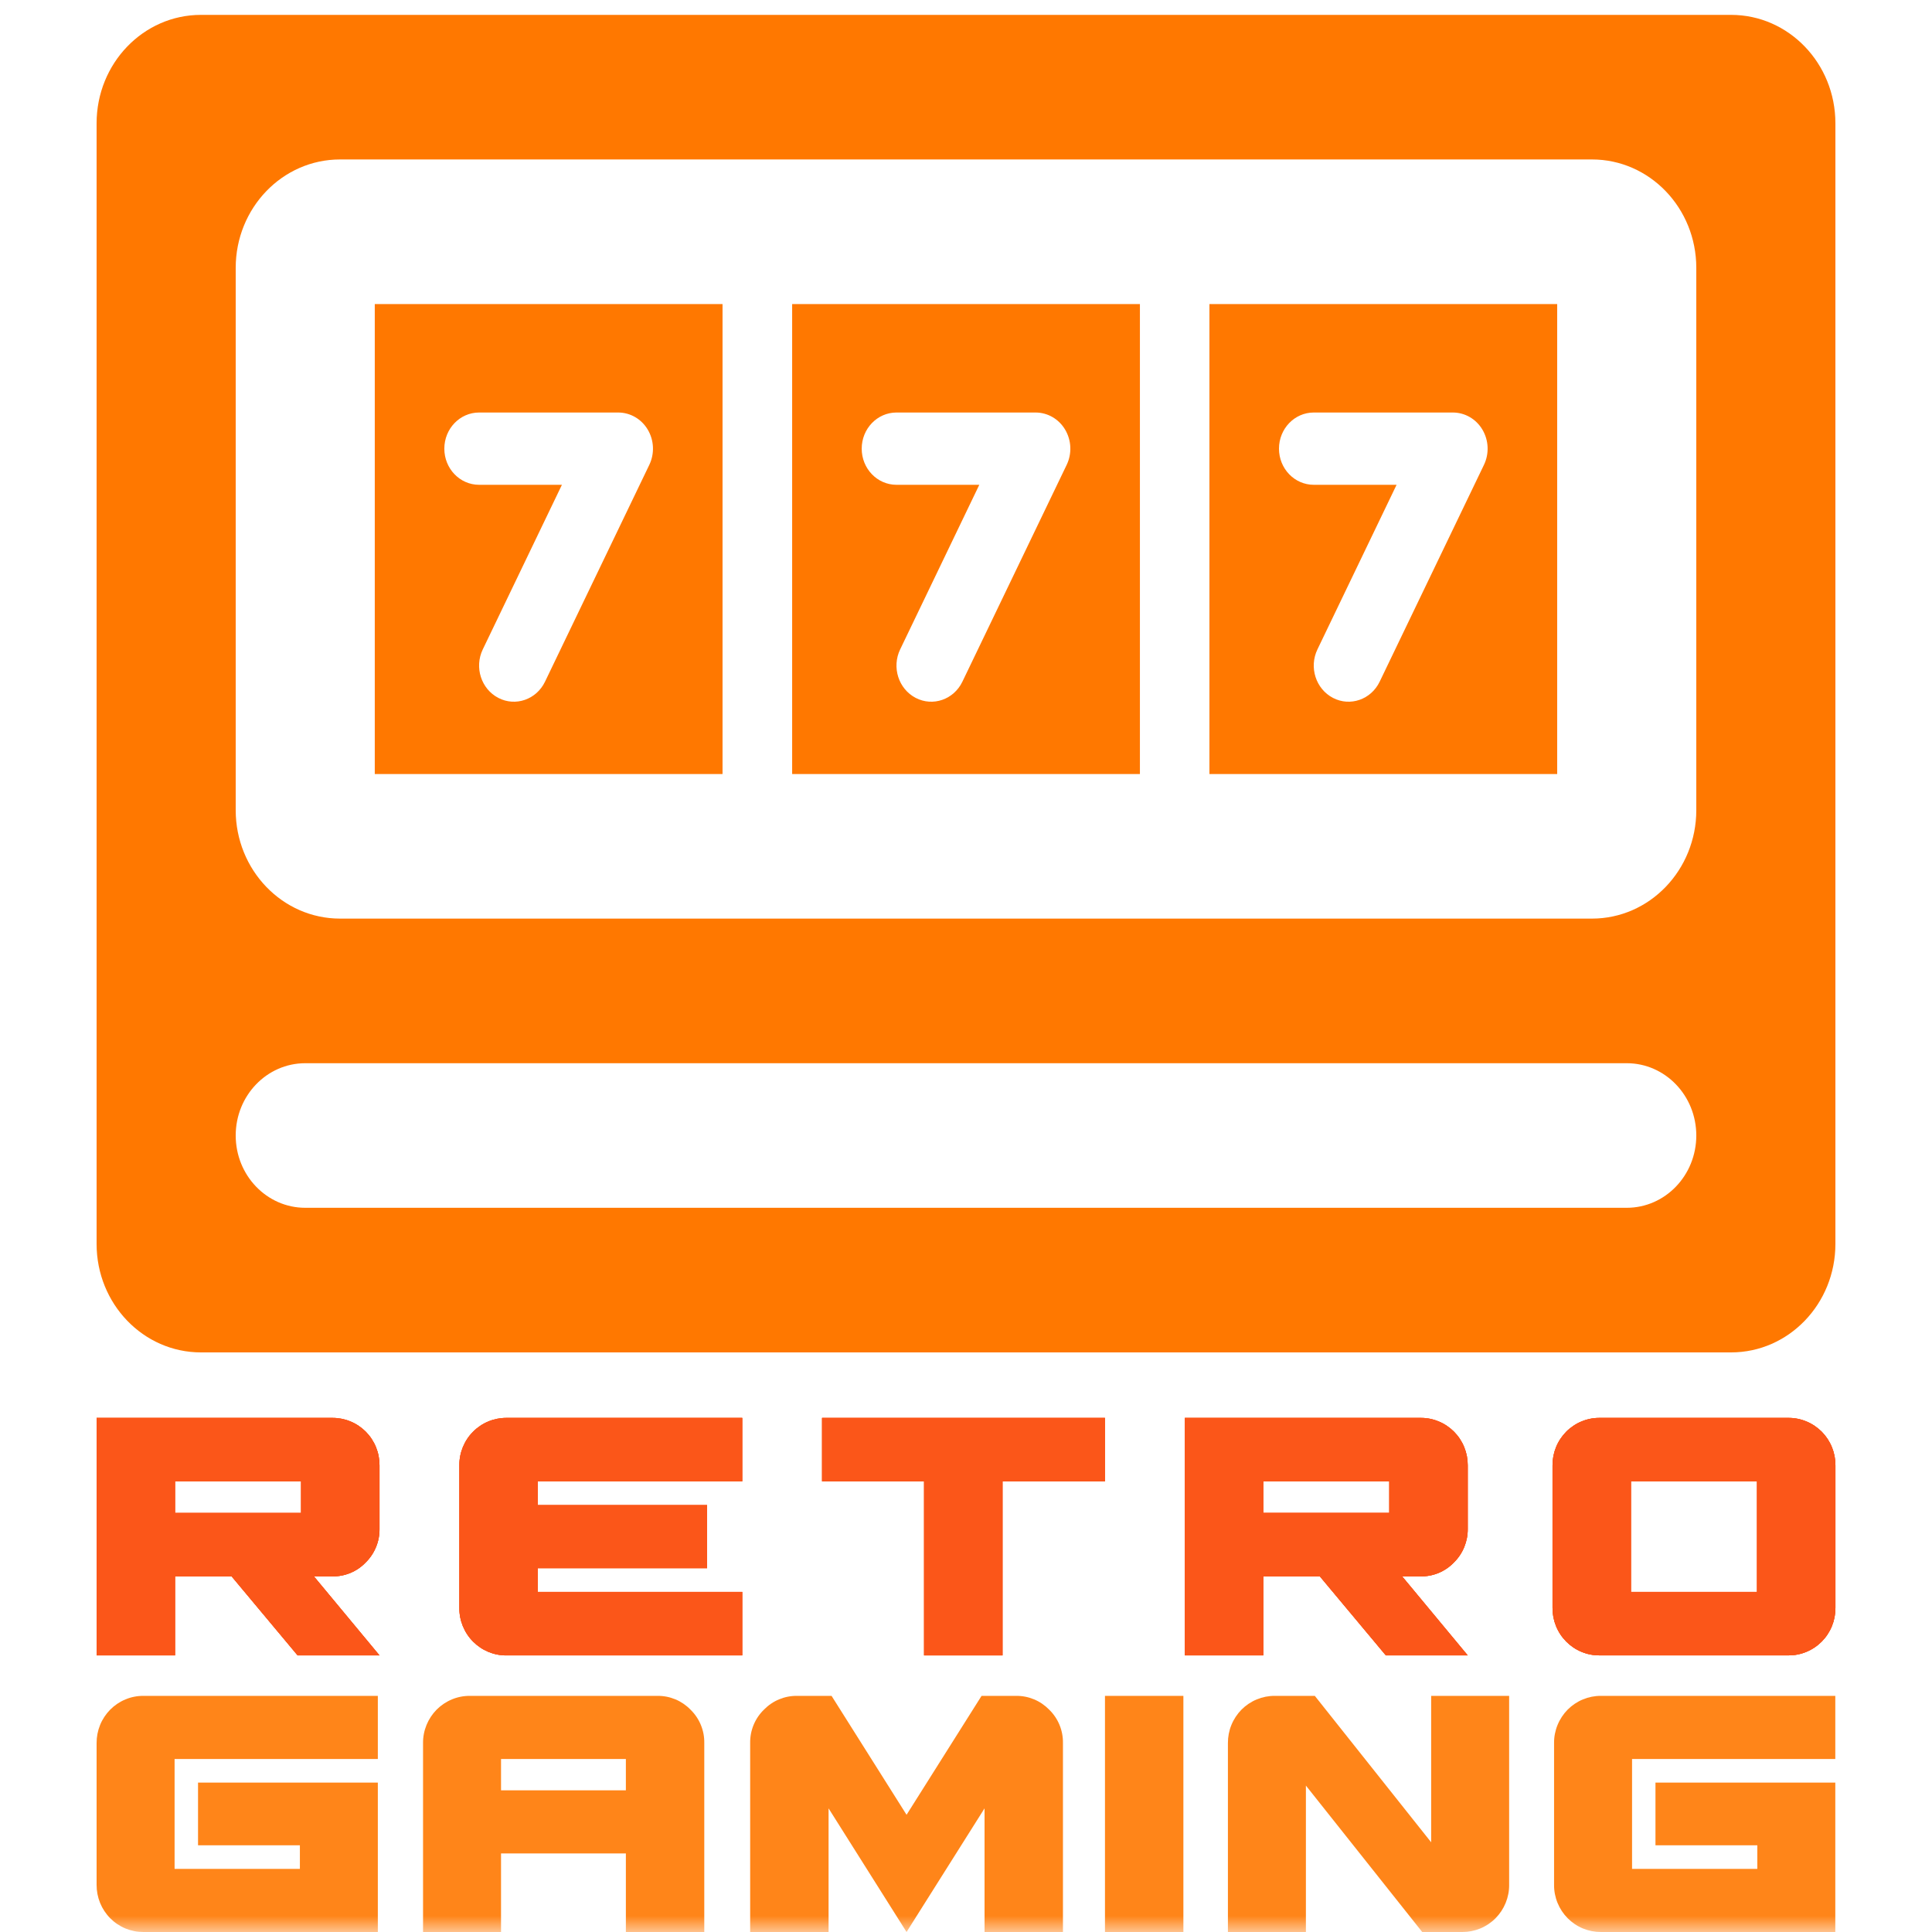
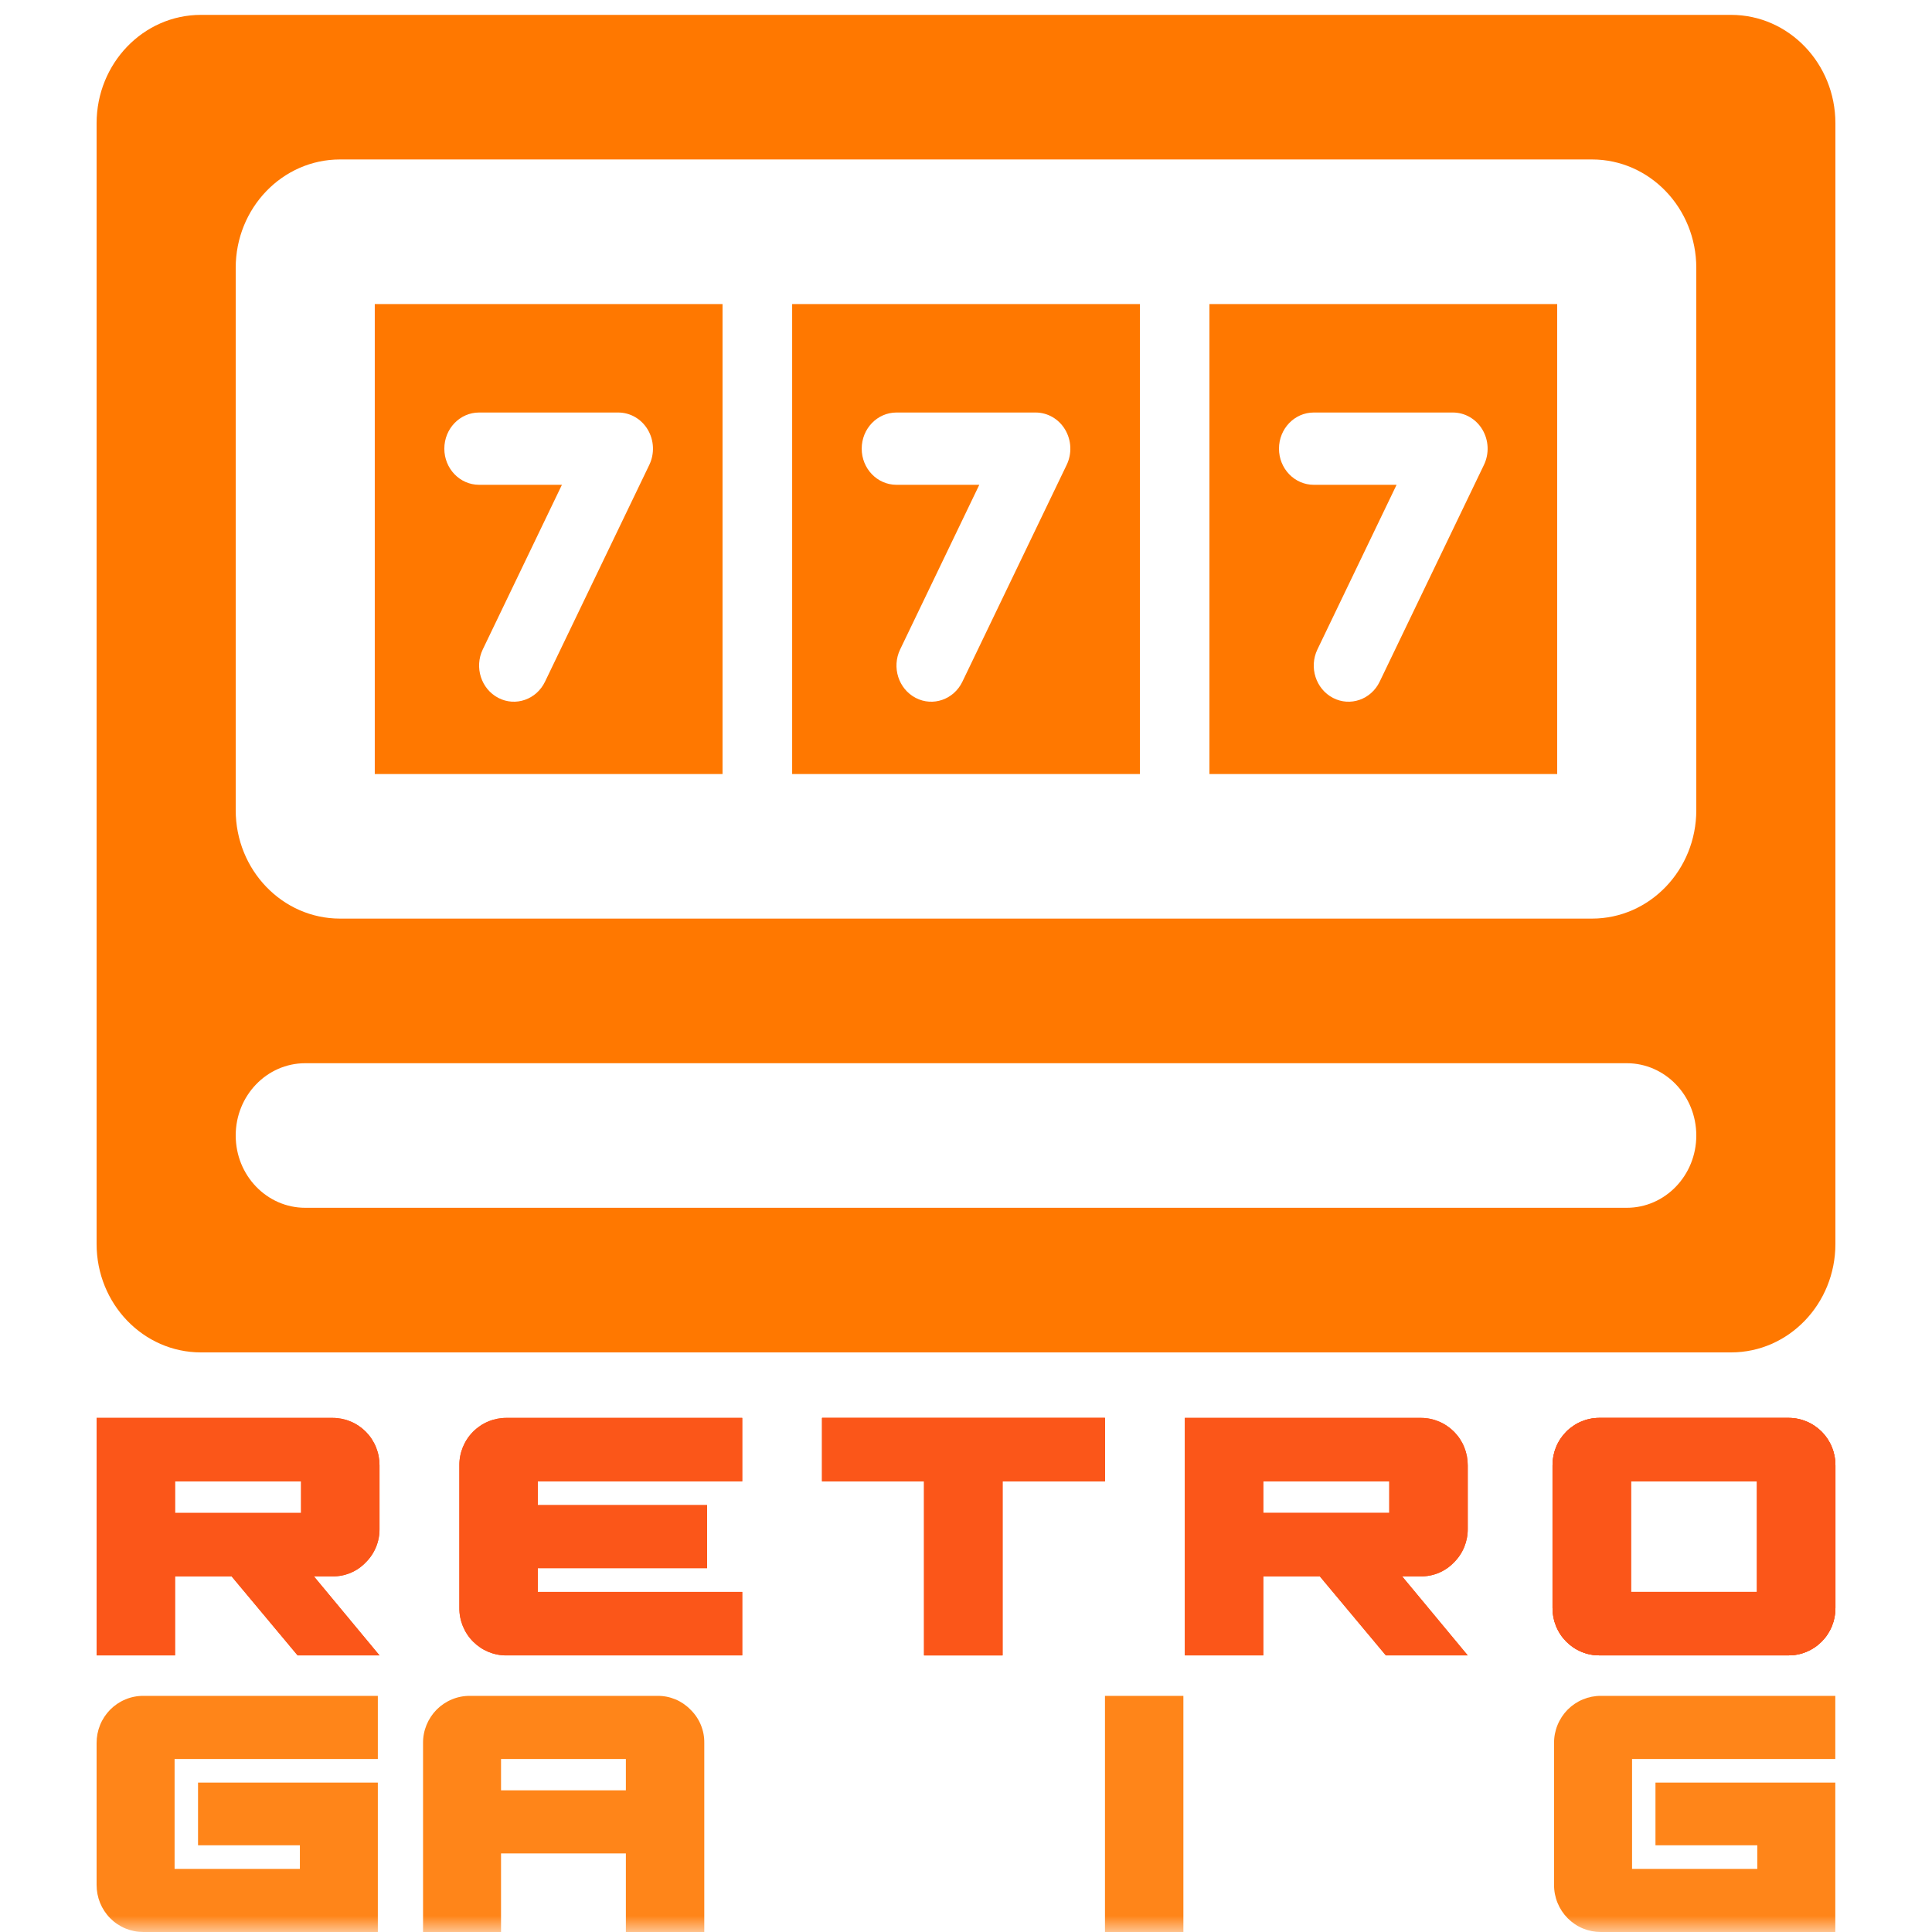
<svg xmlns="http://www.w3.org/2000/svg" width="60" height="60" viewBox="0 0 60 60" fill="none">
  <g clip-path="url(#clip0_6739_10516)">
    <mask id="mask0_6739_10516" style="mask-type:luminance" maskUnits="userSpaceOnUse" x="0" y="0" width="60" height="60">
      <path d="M60 0H0V60H60V0Z" fill="white" />
    </mask>
    <g mask="url(#mask0_6739_10516)">
      <g opacity="0.9">
        <path d="M10.321 44.034C10.514 44.033 10.705 44.07 10.883 44.144C11.062 44.217 11.223 44.326 11.36 44.463C11.496 44.6 11.604 44.763 11.677 44.943C11.75 45.123 11.787 45.315 11.786 45.509V47.481C11.788 47.674 11.752 47.866 11.678 48.044C11.605 48.223 11.497 48.385 11.36 48.52C11.226 48.661 11.065 48.773 10.886 48.847C10.707 48.922 10.515 48.959 10.321 48.956H9.749L11.786 51.41H9.243L7.193 48.956H5.436V51.41H3V44.034H10.321ZM9.35 46.985V46.005H5.436V46.985H9.35Z" fill="#FB4400" />
        <path d="M16.702 46.005V46.743H21.96V48.701H16.702V49.439H23.051V51.41H15.73C15.537 51.412 15.346 51.374 15.168 51.301C14.99 51.227 14.828 51.118 14.692 50.981C14.555 50.844 14.448 50.681 14.374 50.501C14.301 50.322 14.264 50.129 14.266 49.935V45.509C14.264 45.315 14.301 45.123 14.374 44.943C14.448 44.763 14.555 44.6 14.692 44.463C14.828 44.326 14.99 44.217 15.168 44.144C15.346 44.07 15.537 44.033 15.73 44.034H23.051V46.005H16.702Z" fill="#FB4400" />
        <path d="M34.316 44.034V46.005H31.134V51.41H28.698V46.005H25.53V44.034H34.316Z" fill="#FB4400" />
-         <path d="M44.117 44.034C44.31 44.032 44.501 44.07 44.679 44.144C44.857 44.217 45.019 44.326 45.156 44.463C45.292 44.6 45.4 44.763 45.473 44.943C45.546 45.122 45.583 45.315 45.582 45.509V47.48C45.584 47.674 45.547 47.865 45.474 48.044C45.401 48.223 45.293 48.385 45.156 48.52C45.022 48.661 44.86 48.772 44.682 48.847C44.503 48.922 44.311 48.959 44.117 48.956H43.545L45.582 51.41H43.039L40.989 48.956H39.232V51.41H36.796V44.034H44.117ZM43.145 46.984V46.005H39.232V46.984H43.145Z" fill="#FB4400" />
        <path d="M55.536 44.034C55.729 44.032 55.92 44.07 56.098 44.144C56.276 44.217 56.438 44.326 56.575 44.463C56.711 44.6 56.819 44.763 56.892 44.943C56.965 45.122 57.002 45.315 57.001 45.509V49.935C57.002 50.129 56.965 50.321 56.892 50.501C56.819 50.681 56.711 50.844 56.575 50.981C56.438 51.118 56.276 51.227 56.098 51.3C55.92 51.374 55.729 51.411 55.536 51.41H49.679C49.486 51.411 49.295 51.374 49.117 51.3C48.939 51.227 48.777 51.118 48.641 50.981C48.505 50.844 48.397 50.681 48.324 50.501C48.251 50.321 48.214 50.129 48.215 49.935V45.509C48.214 45.315 48.251 45.122 48.324 44.943C48.397 44.763 48.505 44.6 48.641 44.463C48.777 44.326 48.939 44.217 49.117 44.144C49.295 44.07 49.486 44.032 49.679 44.034H55.536ZM54.565 49.439V46.005H50.651V49.439H54.565Z" fill="#FB4400" />
-         <path d="M10.321 44.034C10.514 44.033 10.705 44.07 10.883 44.144C11.062 44.217 11.223 44.326 11.36 44.463C11.496 44.6 11.604 44.763 11.677 44.943C11.75 45.123 11.787 45.315 11.786 45.509V47.481C11.788 47.674 11.752 47.866 11.678 48.044C11.605 48.223 11.497 48.385 11.36 48.52C11.226 48.661 11.065 48.773 10.886 48.847C10.707 48.922 10.515 48.959 10.321 48.956H9.749L11.786 51.41H9.243L7.193 48.956H5.436V51.41H3V44.034H10.321ZM9.35 46.985V46.005H5.436V46.985H9.35Z" fill="#FB4400" />
-         <path d="M16.702 46.005V46.743H21.96V48.701H16.702V49.439H23.051V51.41H15.73C15.537 51.412 15.346 51.374 15.168 51.301C14.99 51.227 14.828 51.118 14.692 50.981C14.555 50.844 14.448 50.681 14.374 50.501C14.301 50.322 14.264 50.129 14.266 49.935V45.509C14.264 45.315 14.301 45.123 14.374 44.943C14.448 44.763 14.555 44.6 14.692 44.463C14.828 44.326 14.99 44.217 15.168 44.144C15.346 44.07 15.537 44.033 15.73 44.034H23.051V46.005H16.702Z" fill="#FB4400" />
        <path d="M34.316 44.034V46.005H31.134V51.41H28.698V46.005H25.53V44.034H34.316Z" fill="#FB4400" />
        <path d="M44.117 44.034C44.31 44.032 44.501 44.07 44.679 44.144C44.857 44.217 45.019 44.326 45.156 44.463C45.292 44.6 45.4 44.763 45.473 44.943C45.546 45.122 45.583 45.315 45.582 45.509V47.48C45.584 47.674 45.547 47.865 45.474 48.044C45.401 48.223 45.293 48.385 45.156 48.52C45.022 48.661 44.86 48.772 44.682 48.847C44.503 48.922 44.311 48.959 44.117 48.956H43.545L45.582 51.41H43.039L40.989 48.956H39.232V51.41H36.796V44.034H44.117ZM43.145 46.984V46.005H39.232V46.984H43.145Z" fill="#FB4400" />
        <path d="M55.536 44.034C55.729 44.032 55.92 44.07 56.098 44.144C56.276 44.217 56.438 44.326 56.575 44.463C56.711 44.6 56.819 44.763 56.892 44.943C56.965 45.122 57.002 45.315 57.001 45.509V49.935C57.002 50.129 56.965 50.321 56.892 50.501C56.819 50.681 56.711 50.844 56.575 50.981C56.438 51.118 56.276 51.227 56.098 51.3C55.92 51.374 55.729 51.411 55.536 51.41H49.679C49.486 51.411 49.295 51.374 49.117 51.3C48.939 51.227 48.777 51.118 48.641 50.981C48.505 50.844 48.397 50.681 48.324 50.501C48.251 50.321 48.214 50.129 48.215 49.935V45.509C48.214 45.315 48.251 45.122 48.324 44.943C48.397 44.763 48.505 44.6 48.641 44.463C48.777 44.326 48.939 44.217 49.117 44.144C49.295 44.07 49.486 44.032 49.679 44.034H55.536ZM54.565 49.439V46.005H50.651V49.439H54.565Z" fill="#FB4400" />
        <path d="M10.321 44.034C10.514 44.033 10.705 44.07 10.883 44.144C11.062 44.217 11.223 44.326 11.36 44.463C11.496 44.6 11.604 44.763 11.677 44.943C11.75 45.123 11.787 45.315 11.786 45.509V47.481C11.788 47.674 11.752 47.866 11.678 48.044C11.605 48.223 11.497 48.385 11.36 48.52C11.226 48.661 11.065 48.773 10.886 48.847C10.707 48.922 10.515 48.959 10.321 48.956H9.749L11.786 51.41H9.243L7.193 48.956H5.436V51.41H3V44.034H10.321ZM9.35 46.985V46.005H5.436V46.985H9.35Z" fill="#FB4400" />
        <path d="M16.702 46.005V46.743H21.96V48.701H16.702V49.439H23.051V51.41H15.73C15.537 51.412 15.346 51.374 15.168 51.301C14.99 51.227 14.828 51.118 14.692 50.981C14.555 50.844 14.448 50.681 14.374 50.501C14.301 50.322 14.264 50.129 14.266 49.935V45.509C14.264 45.315 14.301 45.123 14.374 44.943C14.448 44.763 14.555 44.6 14.692 44.463C14.828 44.326 14.99 44.217 15.168 44.144C15.346 44.07 15.537 44.033 15.73 44.034H23.051V46.005H16.702Z" fill="#FB4400" />
        <path d="M34.316 44.034V46.005H31.134V51.41H28.698V46.005H25.53V44.034H34.316Z" fill="#FB4400" />
        <path d="M44.117 44.034C44.31 44.032 44.501 44.07 44.679 44.144C44.857 44.217 45.019 44.326 45.156 44.463C45.292 44.6 45.4 44.763 45.473 44.943C45.546 45.122 45.583 45.315 45.582 45.509V47.48C45.584 47.674 45.547 47.865 45.474 48.044C45.401 48.223 45.293 48.385 45.156 48.52C45.022 48.661 44.86 48.772 44.682 48.847C44.503 48.922 44.311 48.959 44.117 48.956H43.545L45.582 51.41H43.039L40.989 48.956H39.232V51.41H36.796V44.034H44.117ZM43.145 46.984V46.005H39.232V46.984H43.145Z" fill="#FB4400" />
        <path d="M55.536 44.034C55.729 44.032 55.92 44.07 56.098 44.144C56.276 44.217 56.438 44.326 56.575 44.463C56.711 44.6 56.819 44.763 56.892 44.943C56.965 45.122 57.002 45.315 57.001 45.509V49.935C57.002 50.129 56.965 50.321 56.892 50.501C56.819 50.681 56.711 50.844 56.575 50.981C56.438 51.118 56.276 51.227 56.098 51.3C55.92 51.374 55.729 51.411 55.536 51.41H49.679C49.486 51.411 49.295 51.374 49.117 51.3C48.939 51.227 48.777 51.118 48.641 50.981C48.505 50.844 48.397 50.681 48.324 50.501C48.251 50.321 48.214 50.129 48.215 49.935V45.509C48.214 45.315 48.251 45.122 48.324 44.943C48.397 44.763 48.505 44.6 48.641 44.463C48.777 44.326 48.939 44.217 49.117 44.144C49.295 44.07 49.486 44.032 49.679 44.034H55.536ZM54.565 49.439V46.005H50.651V49.439H54.565Z" fill="#FB4400" />
        <path d="M5.422 54.627V58.04H9.313V57.307H6.15V55.36H11.734V60H4.456C4.264 60.001 4.074 59.964 3.897 59.891C3.72 59.818 3.559 59.71 3.424 59.574C3.288 59.437 3.181 59.275 3.108 59.096C3.036 58.918 2.999 58.727 3 58.533V54.133C2.999 53.94 3.036 53.749 3.108 53.571C3.181 53.392 3.288 53.23 3.424 53.093C3.559 52.957 3.72 52.849 3.897 52.776C4.074 52.702 4.264 52.665 4.456 52.667H11.734V54.627H5.422Z" fill="#FF7800" />
        <path d="M20.416 52.667C20.607 52.664 20.796 52.701 20.973 52.774C21.149 52.847 21.309 52.956 21.442 53.093C21.581 53.227 21.691 53.389 21.765 53.568C21.839 53.747 21.876 53.939 21.872 54.133V60H19.437V57.56H15.56V60H13.138V54.133C13.136 53.94 13.173 53.749 13.246 53.57C13.319 53.392 13.426 53.23 13.561 53.093C13.697 52.957 13.858 52.849 14.035 52.776C14.212 52.702 14.402 52.665 14.594 52.667H20.416ZM19.437 55.6V54.627H15.56V55.6H19.437Z" fill="#FF7800" />
-         <path d="M33.011 54.133V60H30.576V56.16L28.154 60L25.732 56.16V60H23.297V54.133C23.294 53.939 23.33 53.747 23.404 53.568C23.478 53.389 23.588 53.227 23.727 53.093C23.861 52.956 24.02 52.847 24.197 52.774C24.373 52.701 24.562 52.664 24.753 52.667H25.825L28.154 56.36L30.483 52.667H31.555C31.746 52.664 31.935 52.701 32.111 52.774C32.288 52.847 32.447 52.956 32.581 53.093C32.72 53.227 32.83 53.389 32.904 53.568C32.978 53.747 33.014 53.939 33.011 54.133Z" fill="#FF7800" />
        <path d="M34.316 60V52.667H36.751V60H34.316Z" fill="#FF7800" />
-         <path d="M46.868 52.667V58.533C46.87 58.726 46.833 58.918 46.76 59.096C46.687 59.275 46.58 59.437 46.445 59.573C46.309 59.71 46.148 59.818 45.971 59.891C45.794 59.964 45.604 60.001 45.413 60H44.168L40.556 55.453V60H38.134V54.133C38.133 53.94 38.169 53.749 38.242 53.571C38.315 53.392 38.422 53.23 38.557 53.093C38.693 52.957 38.854 52.849 39.031 52.776C39.208 52.703 39.398 52.665 39.59 52.667H40.833L44.446 57.214V52.667H46.868Z" fill="#FF7800" />
        <path d="M50.685 54.627V58.04H54.575V57.307H51.412V55.36H56.997V60H49.718C49.527 60.001 49.337 59.964 49.16 59.891C48.983 59.818 48.822 59.71 48.686 59.573C48.551 59.437 48.444 59.275 48.371 59.096C48.298 58.918 48.261 58.726 48.263 58.533V54.133C48.261 53.94 48.298 53.749 48.371 53.571C48.444 53.392 48.551 53.23 48.686 53.093C48.822 52.957 48.983 52.849 49.16 52.776C49.337 52.703 49.527 52.665 49.718 52.667H56.997V54.627H50.685Z" fill="#FF7800" />
      </g>
    </g>
    <path fill-rule="evenodd" clip-rule="evenodd" d="M3 3.83C3 1.969 4.451 0.462 6.24 0.462H53.76C55.55 0.462 57 1.969 57 3.83V38.632C57 40.492 55.55 42 53.76 42H6.24C4.451 42 3 40.492 3 38.632V3.83ZM7.32 8.32C7.32 6.46 8.771 4.952 10.56 4.952H49.44C51.23 4.952 52.68 6.46 52.68 8.32V25.16C52.68 27.02 51.23 28.528 49.44 28.528H10.56C8.771 28.528 7.32 27.02 7.32 25.16V8.32ZM9.48 33.019C8.287 33.019 7.32 34.024 7.32 35.264C7.32 36.504 8.287 37.509 9.48 37.509H50.52C51.713 37.509 52.68 36.504 52.68 35.264C52.68 34.024 51.713 33.019 50.52 33.019H9.48Z" fill="#FF7800" />
    <path fill-rule="evenodd" clip-rule="evenodd" d="M22.439 9.443H11.639V24.038H22.439V9.443ZM14.879 12.811C14.282 12.811 13.799 13.314 13.799 13.934C13.799 14.554 14.282 15.056 14.879 15.056H17.451L14.993 20.168C14.726 20.722 14.942 21.396 15.476 21.674C16.009 21.951 16.658 21.726 16.925 21.172L20.165 14.436C20.332 14.088 20.314 13.675 20.117 13.343C19.921 13.012 19.573 12.811 19.199 12.811H14.879Z" fill="#FF7800" />
    <path fill-rule="evenodd" clip-rule="evenodd" d="M35.401 9.443H24.601V24.038H35.401V9.443ZM27.841 12.811C27.244 12.811 26.761 13.314 26.761 13.934C26.761 14.554 27.244 15.056 27.841 15.056H30.413L27.955 20.168C27.688 20.722 27.904 21.396 28.438 21.674C28.971 21.951 29.62 21.726 29.887 21.172L33.127 14.436C33.294 14.088 33.276 13.675 33.079 13.343C32.883 13.012 32.535 12.811 32.161 12.811H27.841Z" fill="#FF7800" />
    <path fill-rule="evenodd" clip-rule="evenodd" d="M48.36 9.443H37.56V24.038H48.36V9.443ZM40.8 12.811C40.203 12.811 39.72 13.314 39.72 13.934C39.72 14.554 40.203 15.056 40.8 15.056H43.372L40.914 20.168C40.647 20.722 40.863 21.396 41.397 21.674C41.93 21.951 42.579 21.726 42.846 21.172L46.086 14.436C46.253 14.088 46.235 13.675 46.038 13.343C45.842 13.012 45.494 12.811 45.12 12.811H40.8Z" fill="#FF7800" />
  </g>
  <defs>
    <clipPath id="clip0_6739_10516">
      <rect width="60" height="60" fill="white" />
    </clipPath>
  </defs>
</svg>